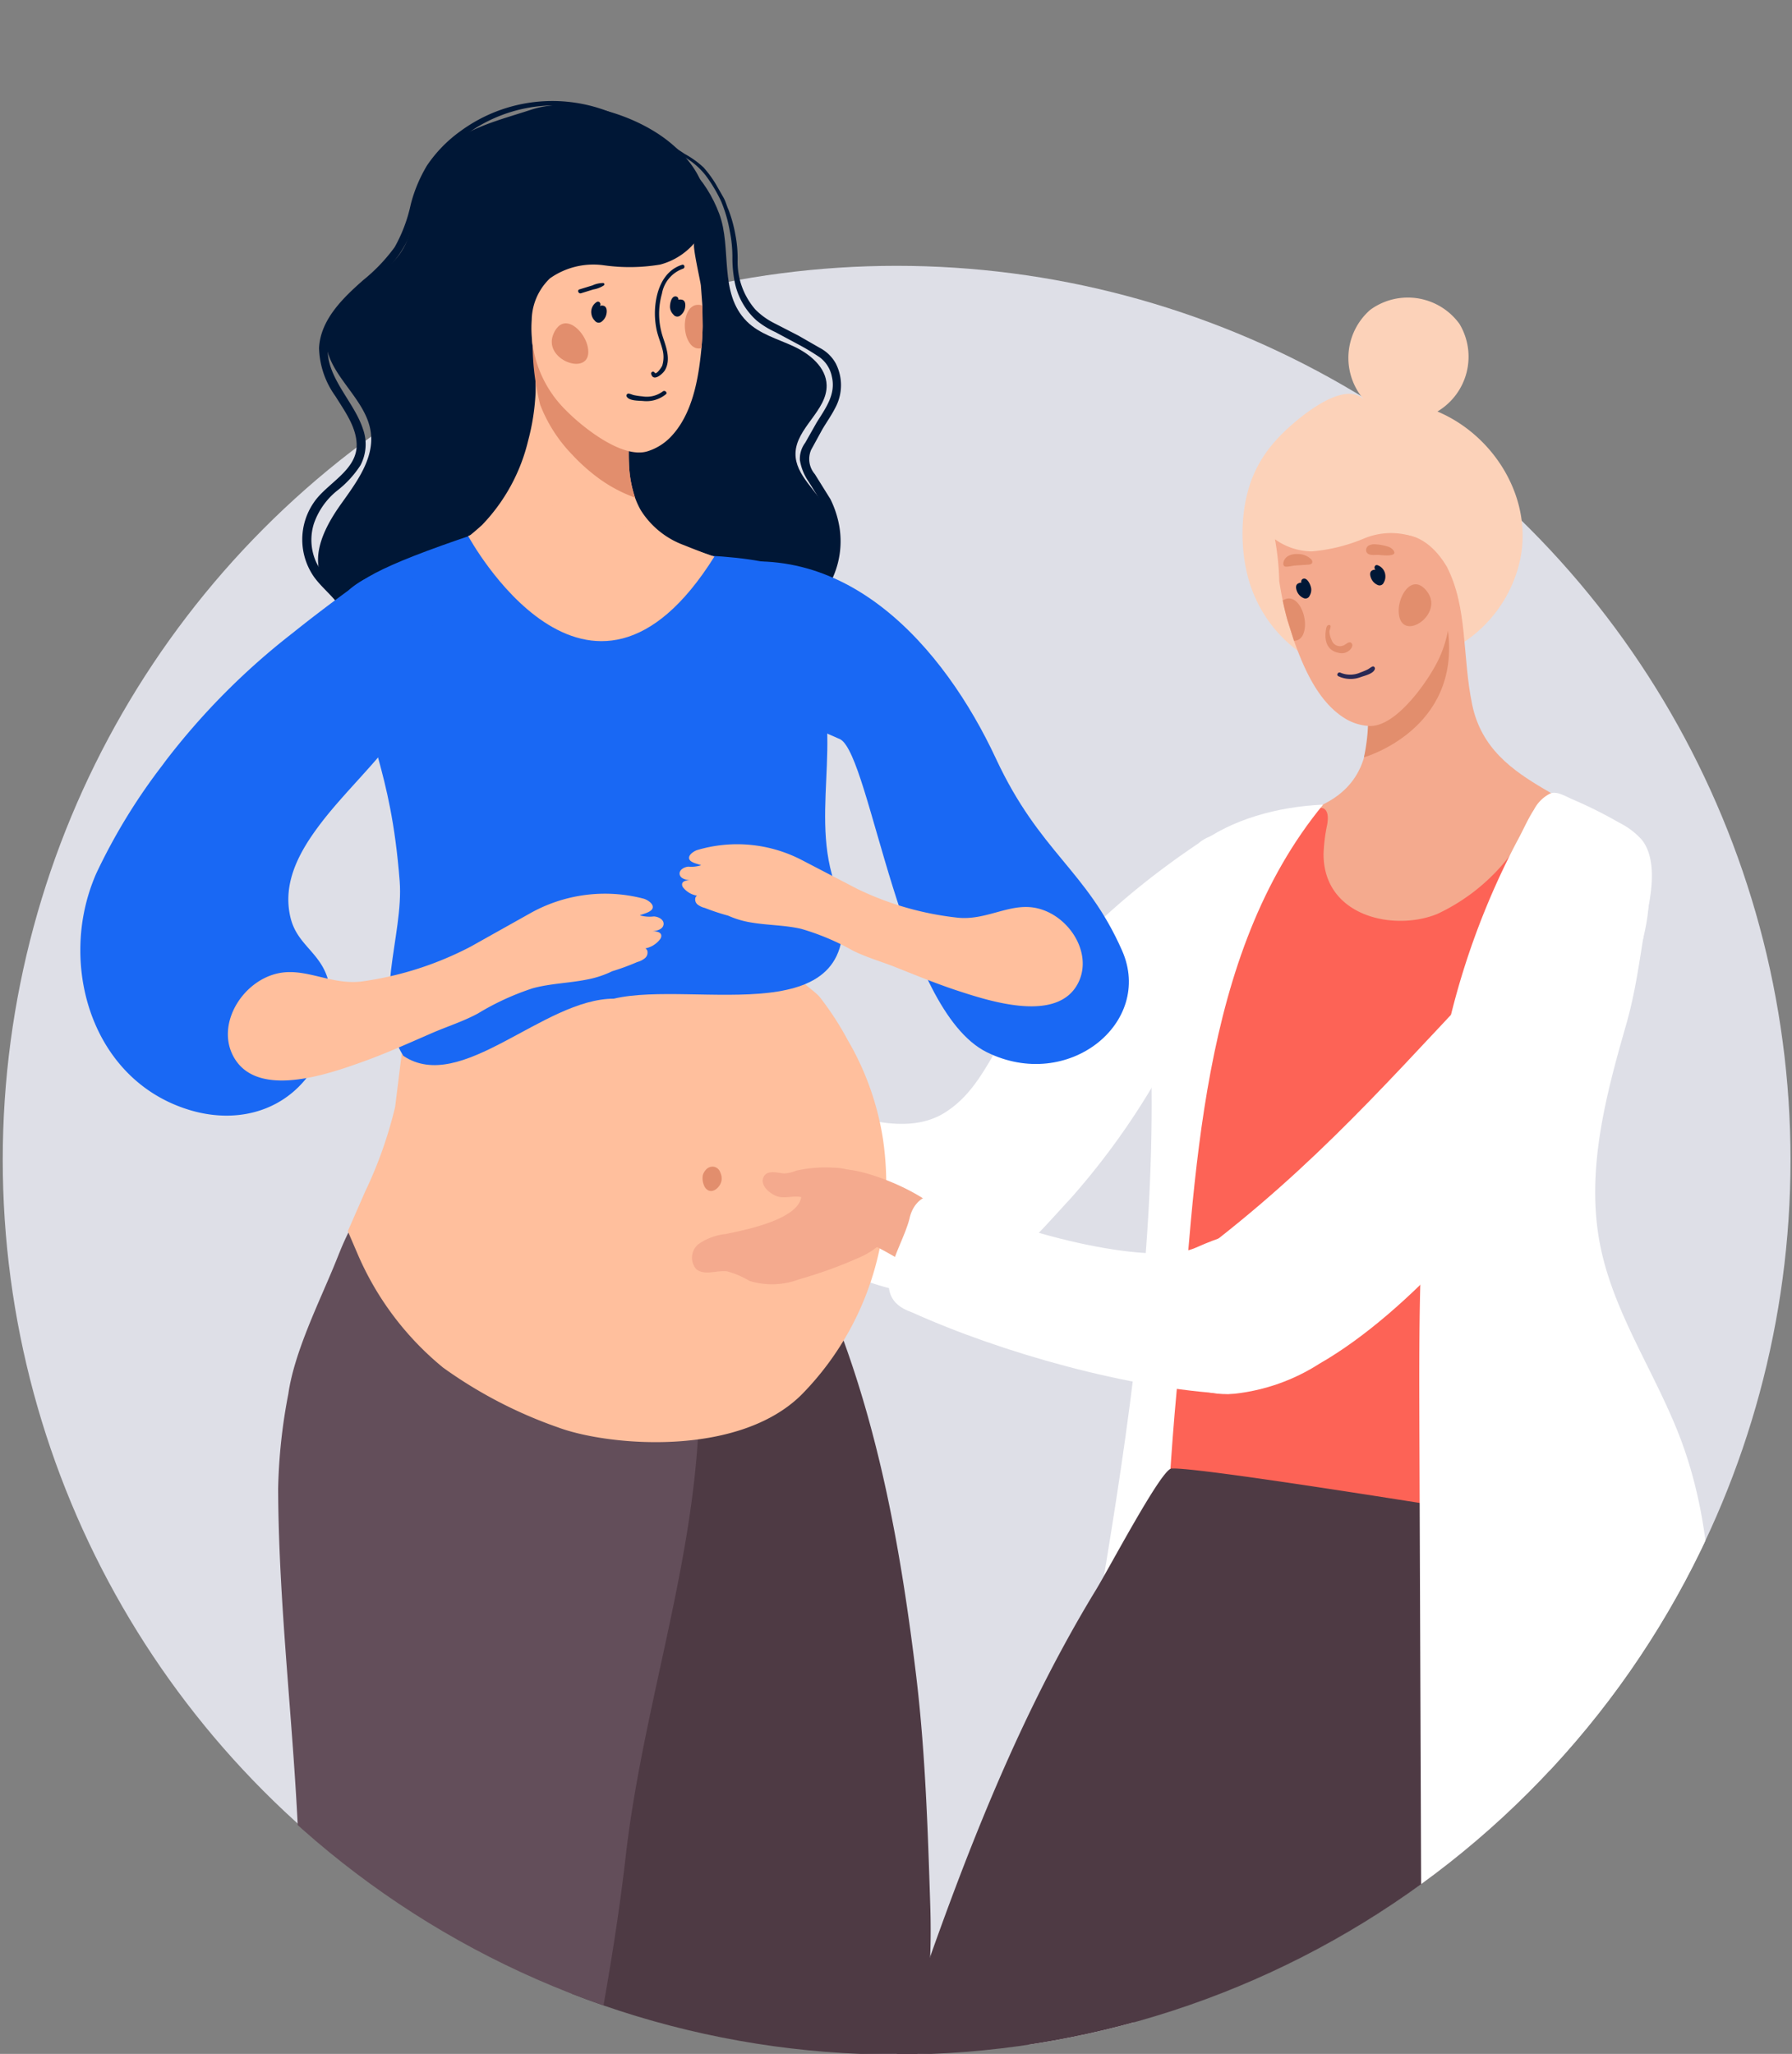
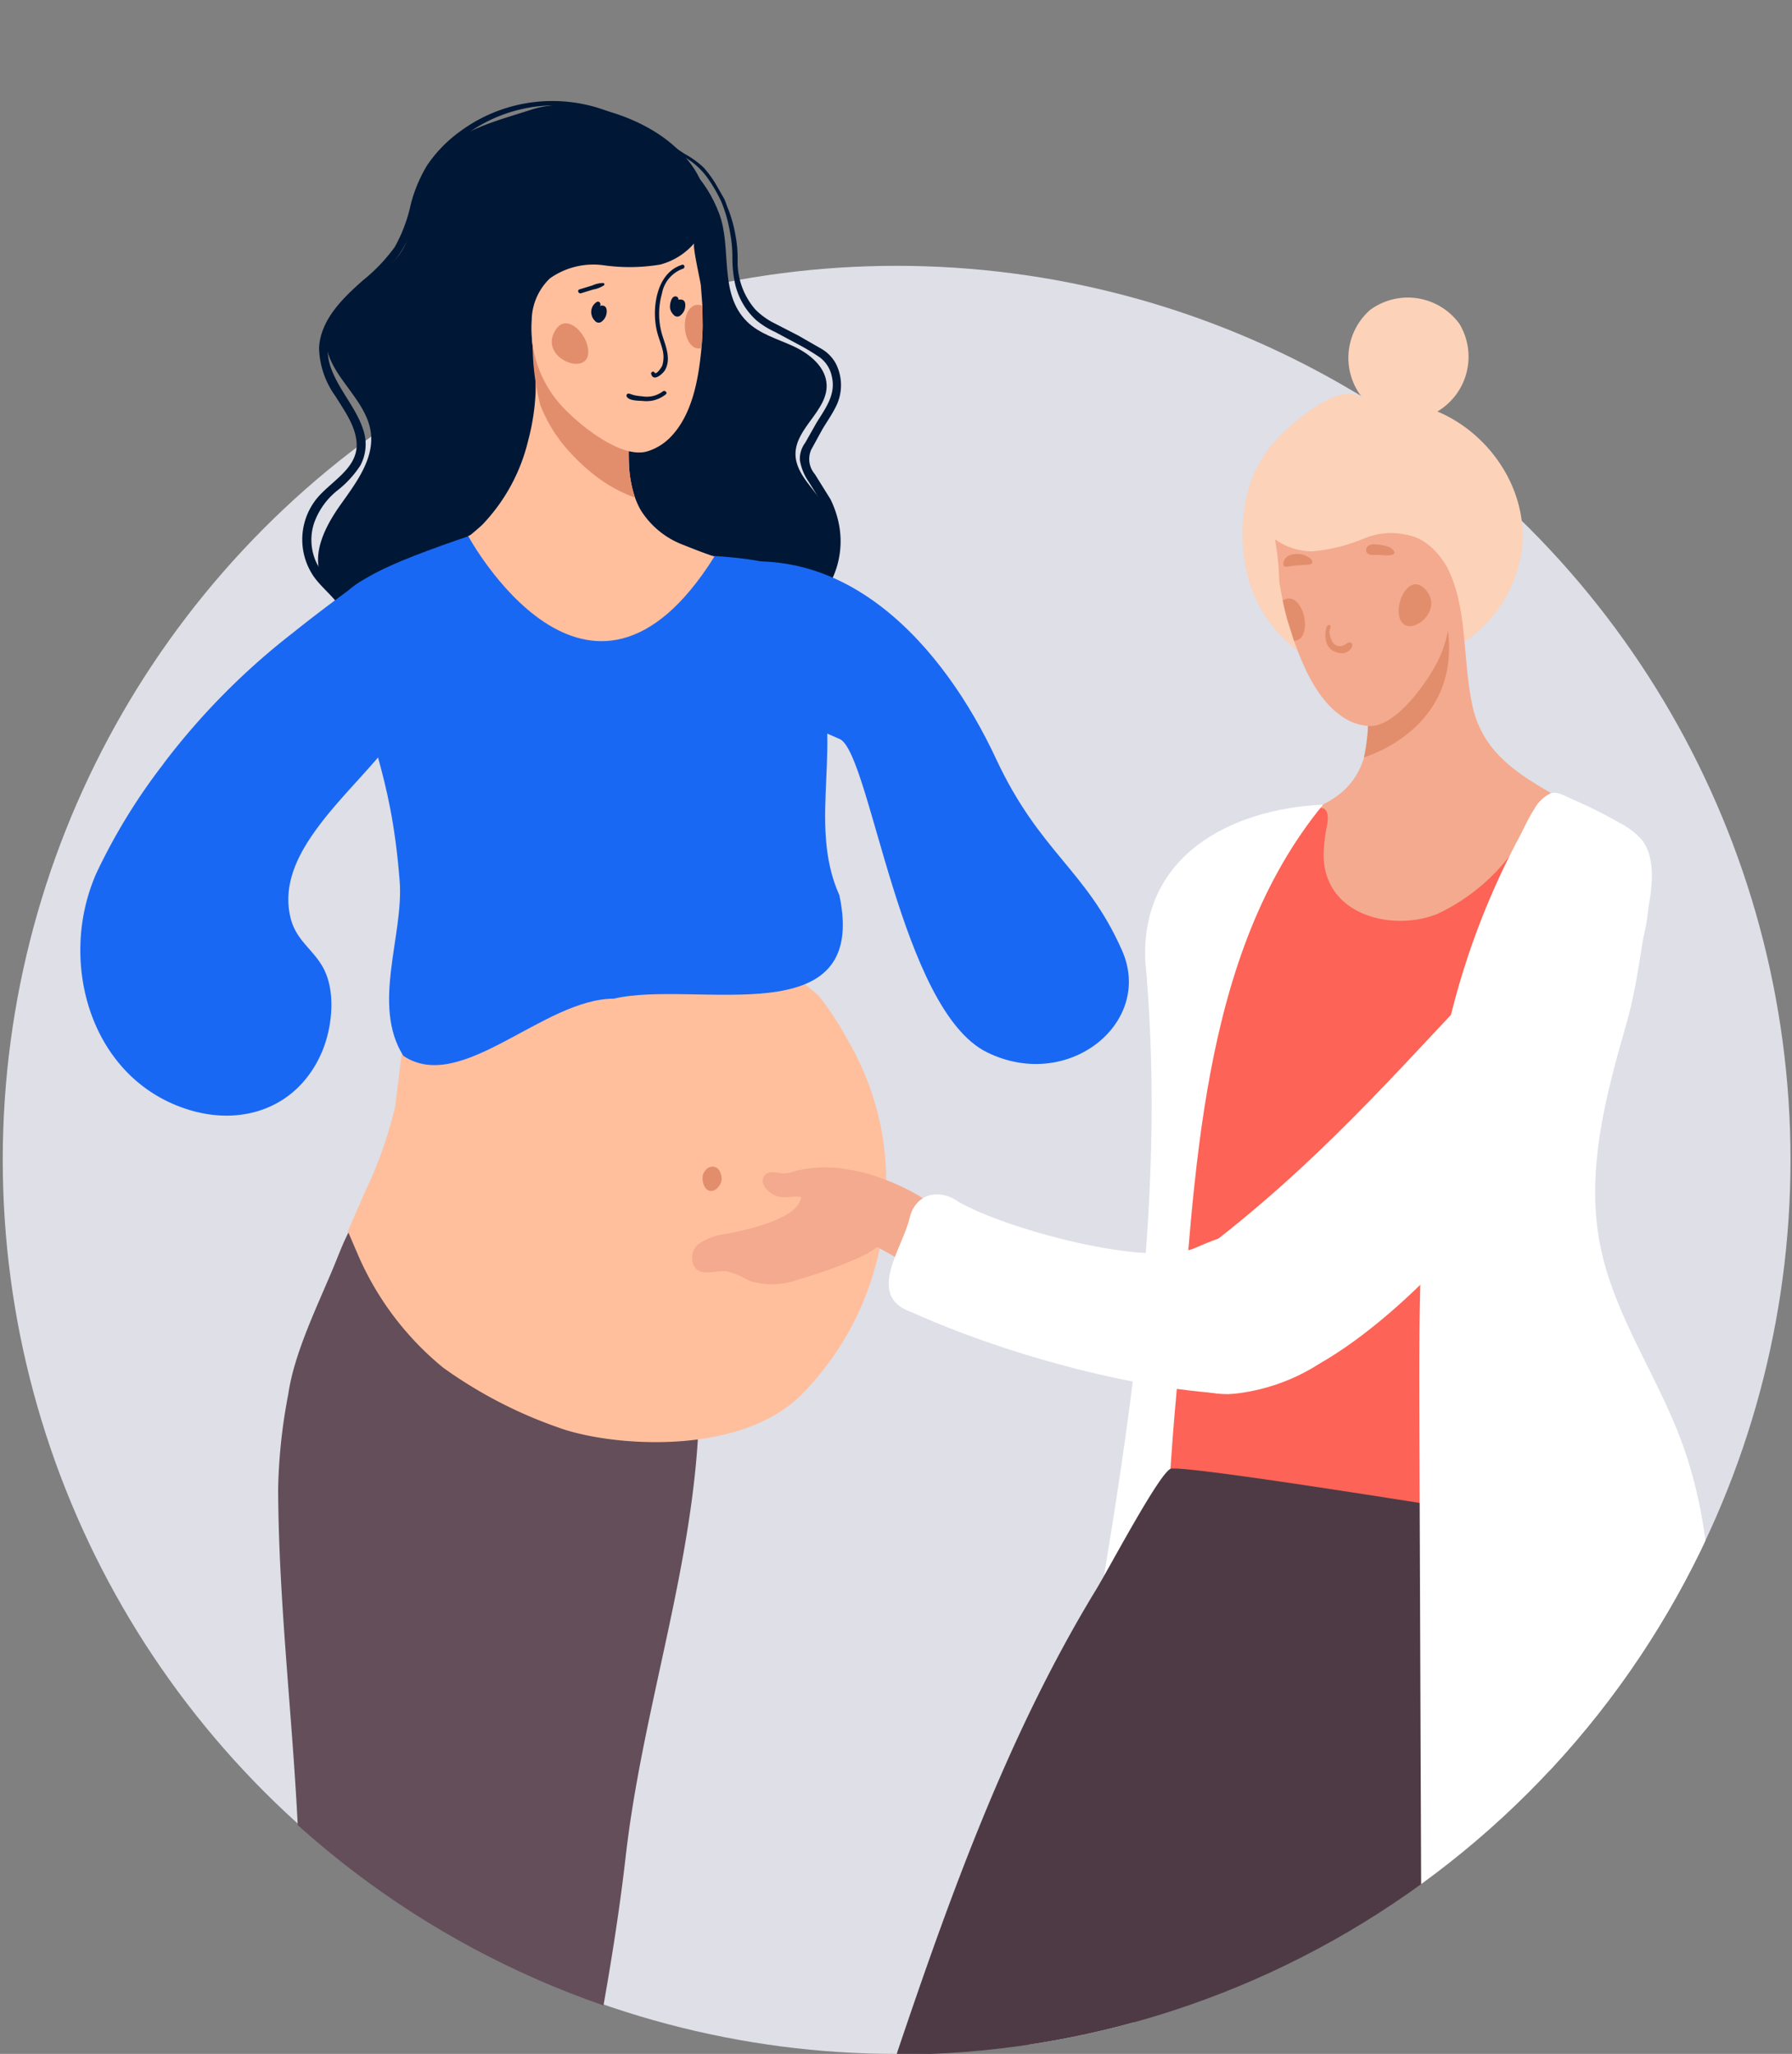
<svg xmlns="http://www.w3.org/2000/svg" width="150.64" height="172.627">
  <rect width="100%" height="100%" fill="#808080" stroke="none" />
  <style>.B{fill:#e28e6d}.C{fill:#ffbf9d}.D{fill:#001736}.E{fill:#f4aa8e}.F{fill:#4e3a44}</style>
  <defs>
    <clipPath id="A">
      <path d="M75.117-24.815c81.671.976,75.142,55.972,75.142,97.472a75.2,75.2,0,0,1-150.4,0C-.138,31.157-6.555-25.791,75.117-24.815Z" transform="translate(.256 24.827)" opacity=".1" class="D" />
    </clipPath>
  </defs>
  <circle cx="75.373" cy="97.484" fill="#dedfe7" r="75.142" />
  <g clip-path="url(#A)">
-     <path d="M76.347 108.634c-1.299-.251-2.575-.606-3.817-1.062-6.501-2.242-12.707-5.262-18.483-8.994a3.35 3.35 0 0 1-1.792-2.049 3.4 3.4 0 0 1 .521-1.968l2.034-4.067a3.41 3.41 0 0 1 1.489-1.778c.986-.422 2.1.163 2.959.8 3.834 2.852 8.433 3.19 12.923 4.4 2.38.643 5.078.925 7.18-.364 2.269-1.392 3.406-3.634 4.7-5.851 3.917-6.728 10.175-12.455 16.675-16.811a3.11 3.11 0 0 1 2.5-.742c.745.29 1.263.975 1.339 1.771.062.781-.038 1.567-.294 2.308-1.353 4.703-3.187 9.254-5.473 13.581a61.91 61.91 0 0 1-8.738 12.839l-.312.34c-3.224 3.5-6.955 8.061-12.23 7.774-.396-.02-.79-.062-1.181-.127z" fill="#fff" />
    <path d="M51.991 193.03a4.19 4.19 0 0 1 3.053-.229 6.85 6.85 0 0 1 4.541 5.094 13.31 13.31 0 0 1-.554 7.144c-1.427 4.48-3.883 8.365-5.717 12.651-1.405 3.283-4.346 6.045-3.463 9.927.9 3.939 4.911 5.688 8.25 7.316a32.82 32.82 0 0 0 4.749 1.922c2.055.646 3.271.524 3.692 3.048q-11.241.185-22.5.339c-.059-.049-.099-.117-.113-.193a23.6 23.6 0 0 1-.074-2.609c.155-3.275-.037-6.557-.574-9.792-.485-2.384-1.3-4.063-1.262-6.556.1-6.331 2-12.594 3.72-18.671.589-2.435 1.585-4.754 2.946-6.857a7.11 7.11 0 0 1 3.306-2.534z" class="B" />
    <g class="F">
-       <path d="M45.145 240.289a16.06 16.06 0 0 0 2.069-.058l7.643-.118 11.719-.158c-.427-2.554-1.656-2.445-3.7-3.1a21.55 21.55 0 0 1-4.3-2.158c-.431-.245-.483-.432-.931-.269-.364.133-.567.584-.794.855l-1.382 1.81-1.432 1.461c-3.553-.665-7.154-1.175-10.738-1.535-.627 2.148-.293 3.074 1.846 3.27zm2.134-109.492l.077 1.487a297.83 297.83 0 0 1-.463 52.335c-.65 7.338-1.386 14.049-4.442 20.979-2 4.534-5.976 12.236.235 15.654a7.98 7.98 0 0 0 3.279.818c1.878.18 3.979 1.042 5.731 0 1.218-.721 1.6-1.885 2.136-3.08 5.991-13.451 13.352-26.423 20.474-39.153 3.374-6.029 4.11-12.949 3.894-19.672-.21-6.524-.419-13.028-1.206-19.5-1.237-10.166-3.02-20.2-6.755-29.784-.812-2.084.233-3.963-1.235-5.795-1.482-1.896-3.699-3.072-6.1-3.236-14.149-.729-16.334 18.586-15.625 28.947z" />
-     </g>
+       </g>
    <path d="M33.849 189.559c.264-.069.537-.097.81-.081 2.546.165 4.728.886 6.262 3.024s1.906 4.634 2.169 7.187c1.035 10-1.685 20.271 1.093 30.084a24.62 24.62 0 0 0 1.395 3.854c.537 1.134 1.338 2.043 1.872 3.17.528.75.734 1.681.572 2.584-.362 1.12-2.024.667-2.931.67-1.509 0-2.555-.029-4.223.083-.48.033-3.739.57-4.05.056-1.232-2.038.054-3.652.136-5.69 0-.03.017-.079.02-.116.832-8.655-3.349-16.246-6.251-24.125-2.207-5.988-5.786-18.457 3.126-20.7z" class="C" />
    <g fill="#634e5a">
      <path d="M36.29 238.148l.107-.554c.048-.32.115-.638.2-.95.141.093.21.312.282.438l.3.528c.162.239.264.381.566.265 2.173-.838 4.187-1.93 6.53-2.344a4.58 4.58 0 0 1 3.017.43 15.89 15.89 0 0 1 2.506 2.013l.663.61c.233.207.4.477.483.777.027.084.194.675.09.779s-.181.034-.271.038l-2.147.04-3.5.053-3.906.06-3.363.05-1.181.016c-.137 0-.279.016-.413 0-.267-.023-.369-.094-.328-.385.028-.2.089-.43.13-.643l.235-1.221zM23.381 125.119c.044 10.61 1.476 21.175 1.787 31.766-.823 18.647.646 36.975 5.723 55.08.681 2.43.573 8.07 2.9 9.656 1.233.841 2.289.681 3.549.7 2.368.037 4.536-.12 6.869-.166a159.3 159.3 0 0 1 2.7-33.091c1.919-11.066 4.4-21.775 5.688-33.034 1.924-16.85 9.184-33.021 4.8-50.177-.9-3.5-2.181-6.919-4.884-9.316-7.492-6.648-16.143-3.27-21.505 4.073-.011.016-.018.034-.028.05-.383.585-.759 1.173-1.1 1.79a26.25 26.25 0 0 0-.936 1.868c-.293.645-.515 1.236-.8 1.928-1.318 3.22-3.406 7.393-3.906 10.909a46.48 46.48 0 0 0-.857 7.964z" />
    </g>
    <g class="D">
      <path d="M64.779 50.584c-.869.241-1.766.377-2.7.56-1.083.212-2.073.824-3.138 1.014-2.908.521-4.449-3.338-5.452-5.468-3.118-6.623-4.126-14-4.888-21.2-.4-3.815-2.1-10.555 2.17-12.877.978-.489 2.084-.66 3.164-.488 3.2.417 5.441 2.956 6.524 5.836 1.09 2.9-.07 6.668 2.324 9.057 1.063 1.06 2.588 1.465 3.948 2.1s2.722 1.757 2.758 3.255c.052 2.144-2.583 3.6-2.617 5.743-.03 1.86 1.865 3.121 2.634 4.814 1.1 2.42-.4 5.4-2.666 6.787-.643.385-1.336.677-2.061.867z" />
      <path d="M55.655 11.684l1.915 1.259a7.8 7.8 0 0 1 1.562 1.12 9.08 9.08 0 0 1 1.184 1.663l.5.873c.193.338.264.681.424 1.03a11.56 11.56 0 0 1 .578 2.1 10.62 10.62 0 0 1 .189 2.133 6.11 6.11 0 0 0 1.481 4.143c.462.467.998.856 1.585 1.151l2.039 1.049 1.824 1.047a3.23 3.23 0 0 1 1.307 1.271 4 4 0 0 1-.038 3.771c-.315.623-.723 1.193-1.078 1.794l-.938 1.714c-.299.684-.18 1.48.307 2.046l1.312 2.105c.359.727.612 1.501.75 2.3.355 2.105-.21 4.262-1.553 5.922a2.02 2.02 0 0 1-.848.672.84.84 0 0 1-.977-.276 1.07 1.07 0 0 1 .017-.943 9.6 9.6 0 0 1 1.571-2.231 4.45 4.45 0 0 0 .312-5.05c-.336-.65-.719-1.251-1.11-1.868-.377-.546-.626-1.168-.731-1.823a2.26 2.26 0 0 1 .446-1.438l.962-1.7c.746-1.2 1.634-2.36 1.282-3.854a2.65 2.65 0 0 0-1.051-1.654c-.573-.386-1.165-.742-1.776-1.065l-1.933-1.037a7.16 7.16 0 0 1-1.584-.984 5.9 5.9 0 0 1-1.84-3.309 10.41 10.41 0 0 1-.177-1.993 11.19 11.19 0 0 0-.225-2.225 11.59 11.59 0 0 0-.712-2.45 12.42 12.42 0 0 0-1.3-2.189 6.2 6.2 0 0 0-1.682-1.49l-2.089-1.427c-.043-.026-.057-.083-.031-.126s.083-.057.126-.031zm-1.149-.065c-4.171-3.337-9.994-3.679-14.528-.854a12.32 12.32 0 0 0-3.074 2.779c-.718.965-1.253 2.053-1.58 3.21a29.86 29.86 0 0 1-1.058 3.407c-.529 1.091-1.264 2.068-2.165 2.88-1.623 1.568-3.749 3.026-4.4 5.312-.83 2.923 1.987 5.144 2.811 7.708a3.78 3.78 0 0 1-.216 3.054 8.65 8.65 0 0 1-1.96 2.128c-.89.714-1.562 1.663-1.94 2.74a4.55 4.55 0 0 0 .144 3.177c.544 1.228 1.664 1.989 2.46 3.034a5.88 5.88 0 0 1 1.139 3.392c-.007 1.266-.087 2.532-.238 3.789a8.16 8.16 0 0 0 .591 4 4.58 4.58 0 0 0 .38.794 6.88 6.88 0 0 1 .538.723c.235.456-.464.836-.7.381a8.8 8.8 0 0 0-.538-.723 5.68 5.68 0 0 1-.414-.868 7.85 7.85 0 0 1-.62-2.078 17.37 17.37 0 0 1 .108-3.883 8.71 8.71 0 0 0-.25-3.931c-.516-1.339-1.732-2.132-2.561-3.249a5.48 5.48 0 0 1-.064-6.293c1.093-1.646 3.719-2.72 3.609-4.978-.071-1.465-1.038-2.764-1.78-3.965a7.23 7.23 0 0 1-1.38-4.05c.116-2.4 2.026-4.223 3.711-5.71a14.63 14.63 0 0 0 2.645-2.772c.63-1.125 1.086-2.339 1.354-3.6.294-1.148.754-2.248 1.365-3.264a11.39 11.39 0 0 1 2.8-2.878 13.05 13.05 0 0 1 14.5-.652 13.04 13.04 0 0 1 1.469 1.053c.111.091-.047.286-.16.2z" />
      <path d="M59.369 18.218c-.39 3.715-4.947 4.555-8.036 4.4l-1.9-.1c-.566-.073-1.142-.008-1.678.189a5.51 5.51 0 0 0-2.26 2.156c-.738 1.581-.943 3.359-.586 5.067l.585 5.579c.108 1.861-.186 3.724-.863 5.461-1.377 3.285-3.982 5.966-6.6 8.3-1.429 1.161-2.794 2.398-4.089 3.707-1.587 1.723-2.834 3.73-3.675 5.916a12.75 12.75 0 0 1-.131-3.4 6.38 6.38 0 0 0-.095-2.959c-.674-1.537-2.354-2.454-3.01-4-.875-2.056.348-4.368 1.647-6.187s2.8-3.826 2.488-6.039c-.415-2.974-3.972-5.016-3.749-8.01.126-1.682 1.449-3.014 2.8-4.026s2.86-1.933 3.689-3.4c.8-1.425.837-3.145 1.288-4.718 1.387-4.837 5.37-5.6 9.469-6.937 3.622-1.178 8.756.385 11.636 2.743 2.449 1.999 3.289 4.165 3.07 6.258z" />
    </g>
    <path d="M33.727 56.813c4.432 5.89 12.925 8.633 18.066 14.111 2.947 3.139 6.769 6.294 11.029 5.667 4.183-.617 3.388-5.747 3.849-9.952.424-3.869 2.178-6.177 2.044-9.855-.083-2.284.915-1.781-.361-4.07-2.193-3.933-7.238-5.426-10.868-6.9a7.21 7.21 0 0 1-3.617-2.927c-.194-.339-.357-.695-.487-1.063-.315-.942-.488-1.927-.512-2.92-.11-2.577.424-5.45.552-8.019a15.26 15.26 0 0 0-.05-2.465c-.011-.091-.024-.183-.04-.274-.234-1.27-.754-2.47-1.52-3.509a4.24 4.24 0 0 0-2.6-1.948c-1.194-.147-2.1.965-2.422 2-.306.655-.69 1.272-1.142 1.836a6.4 6.4 0 0 0-.627 1.456c-.147.461-.2.948-.154 1.43.117 1.185.169 2.375.156 3.566a18.9 18.9 0 0 1-.624 4.047c-.635 2.67-1.973 5.122-3.876 7.1a24.6 24.6 0 0 1-5.174 3.611c-1.858 1.073-3.506 1.7-3.73 4.089-.175 1.792.954 3.694 2.108 4.989z" class="C" />
    <path d="M48.09 38.202a15.73 15.73 0 0 0 2.024 1.838 12.15 12.15 0 0 0 3.27 1.784c-.315-.942-.488-1.927-.512-2.92-.11-2.577.424-5.451.551-8.019l-.132-.177c-1.494-2.256-4.042-3.587-6.748-3.525-.625-.061-1.239.197-1.634.686-.169.385-.215.813-.131 1.225a20.76 20.76 0 0 0 .635 4.931c.603 1.558 1.514 2.978 2.677 4.177z" class="B" />
    <path d="M47.556 34.468c1.368 1.4 4.742 4.119 6.873 3.463.725-.226 1.383-.628 1.914-1.17 1.852-1.888 2.369-4.872 2.613-7.4 0-.034.006-.069.01-.1q.085-.929.1-1.843l-.022-1.739-.127-1.683c-.042-.4-.733-3.347-.552-3.559-.753.877-1.754 1.505-2.871 1.8-1.57.262-3.171.282-4.747.058a6.33 6.33 0 0 0-4.518 1.1c-.96.917-1.512 2.181-1.533 3.508-.196 2.818.849 5.581 2.86 7.565z" class="C" />
    <g class="B">
      <path d="M46.915 27.459c.888-.88 2.235.474 2.488 1.68.56 2.661-3.821 1.229-2.888-1.042a1.91 1.91 0 0 1 .4-.638zm10.842.958c.3.747.76.957 1.208.844q.085-.929.1-1.843l-.022-1.739a1.37 1.37 0 0 0-.146-.039c-1.227-.241-1.596 1.63-1.14 2.777z" />
    </g>
    <g class="D">
      <path d="M50.715 23.786a2.17 2.17 0 0 0-.906.2l-1.1.337c-.217.065-.08.39.135.324l1.03-.318a2.29 2.29 0 0 0 .894-.348c.033-.028.046-.073.035-.114s-.046-.073-.088-.081zm.262 2.612a1.05 1.05 0 0 1-.375.612.4.4 0 0 1-.6-.057.98.98 0 0 1-.277-.512c-.096-.411.081-.837.44-1.06.193-.114.382.124.283.3l-.02.035a.49.49 0 0 1 .355 0c.248.109.241.458.194.682zm6.449-1.171l-.035-.017a.65.65 0 0 0-.36-.019.25.25 0 0 0-.178-.27c-.45-.11-.576.736-.52 1.009a.98.98 0 0 0 .278.512.4.4 0 0 0 .6.057 1.04 1.04 0 0 0 .374-.612c.042-.213.051-.538-.159-.66zm-.084-2.974c-1.633.512-2.22 2.269-2.285 3.842a6.79 6.79 0 0 0 .118 1.519c.109.584.349 1.125.5 1.7a2.49 2.49 0 0 1 0 1.4c-.04.131-.523.851-.647.6-.038-.067-.119-.096-.191-.068s-.113.103-.097.178c.168.708.986 0 1.171-.333.5-.9.076-1.945-.21-2.83a6.21 6.21 0 0 1-.055-3.588 2.72 2.72 0 0 1 1.769-2.09c.206-.064.131-.394-.076-.329zm-1.38 10.894c-.532.429-1.213.629-1.892.556-.364-.032-1.182 0-1.387-.373a.17.17 0 0 1 .006-.169c.032-.051.088-.082.149-.081.161.021.312.1.472.135a6.1 6.1 0 0 0 .7.1 2.26 2.26 0 0 0 1.713-.421c.18-.13.424.119.241.255z" />
    </g>
    <path d="M74.236 95.811a23.66 23.66 0 0 0-2.986-8.418c-.68-1.268-1.467-2.476-2.353-3.609-.394-.479-1.839-1.419-2.233-2.089.071-.091.093-.211.059-.322s-.119-.198-.229-.234c-1.135-.436-2.317-.735-3.522-.891-1.688-.137-3.4-.123-5.095-.108a101.77 101.77 0 0 0-10.644.674c-3.105.296-6.163.959-9.112 1.975-1.448.527-2.957.983-3.458 2.372-.107-.042-.228-.033-.328.026s-.166.16-.181.274l-.939 7.578a35.64 35.64 0 0 1-2.519 7.109l-1.458 3.329.774 1.8a25.14 25.14 0 0 0 7.242 9.672 37.92 37.92 0 0 0 9.654 5.019c4.178 1.558 15.1 2.543 20.448-2.724 3.228-3.269 5.477-7.375 6.492-11.855.712-3.142.843-6.388.388-9.578z" class="C" />
    <g fill="#1968f4">
      <path d="M70.563 75.251c-2.8-6.21.563-13.2-2.164-19.389-1.949-3.281 5.48-8.421-8.991-9.171-5.676-.294-4.123 5.133-6.789 5.933-2.816.925-5.586-8.056-12.756-7.72-16.028 5.4-10.066 5.659-9.153 12.021-.163 5.287 2.119 7.217 2.888 17.133.352 4.551-2.383 10.411.307 14.684 4.864 3.265 11.748-4.8 17.694-4.806 6.86-1.624 21.477 3.201 18.964-8.685z" />
      <path d="M94.328 79.9c-3-6.8-6.918-8.225-10.608-16.143-4.338-9.309-12.769-19.085-24.523-15.99-.89 2.237.918.661 2.042.52-3.122 9.695.291 9.8 9.413 13.856 2.558 1.524 5.046 22.7 12.3 26.291 6.84 3.382 14.042-2.482 11.376-8.534z" />
    </g>
    <path d="M60.546 98.538a.7.7 0 0 0-.535-.476.74.74 0 0 0-.686.271 1.12 1.12 0 0 0-.1.123l-.027.046a1.17 1.17 0 0 0-.066.126c-.019.041-.035.083-.048.126-.065.352-.005.715.169 1.028.474.708 1.249.1 1.39-.51.049-.249.015-.507-.097-.734z" class="B" />
    <path d="M39.355 45.048s10.089 18.68 20.7 1.73l-13.2-4.382z" class="C" />
    <path d="M6.759 79.438c-.156 5.978 2.946 11.946 9.127 13.84 4.592 1.408 9.165-.238 11.148-4.8.9-2.076 1.258-5.219.062-7.267-.867-1.486-2.219-2.216-2.672-4.072-.744-3.047.869-5.779 2.67-8.107 3.8-4.911 10.577-9.915 9.163-16.959-.377-1.872-1.254-4.328-3.59-4.1-1.257.239-2.427.81-3.388 1.655-1.59 1.169-3.145 2.346-4.653 3.556a59.06 59.06 0 0 0-10.715 10.779l-.267.363a49.51 49.51 0 0 0-5.563 9.11 16.01 16.01 0 0 0-1.322 6.002z" fill="#1968f4" />
    <g class="C">
-       <path d="M44.534 76.778l-4.941 2.769a27.95 27.95 0 0 1-9.114 2.933c-2.55.352-4.69-1.128-6.978-.7-3.043.565-5.353 4.208-3.9 6.974 1.943 3.691 8.06 1.5 10.933.469 1.967-.707 3.869-1.566 5.786-2.4 1.288-.559 2.592-.963 3.848-1.638a22.07 22.07 0 0 1 4.634-2.129c1.488-.4 3.039-.427 4.544-.728a8.37 8.37 0 0 0 2.122-.7 19.84 19.84 0 0 0 2.1-.771c.234-.061.452-.17.641-.32a.61.61 0 0 0 .2-.647c-.046-.11-.142-.191-.257-.219s-.238.002-.329.079c.677.009 1.315-.315 1.706-.868.241-.493-.273-.641-.719-.6.414-.04.936-.182.973-.6.036-.393-.432-.643-.827-.658a2.87 2.87 0 0 1-1.169-.093c.318-.146 1.112-.284 1.087-.72-.018-.317-.485-.593-.749-.674-3.237-.853-6.678-.407-9.591 1.241zm22.9-4.477l4.615 2.4a25.66 25.66 0 0 0 8.448 2.427c2.35.249 4.271-1.173 6.383-.85 2.809.429 5.034 3.7 3.779 6.286-1.675 3.445-7.352 1.614-10.019.749-1.825-.593-3.6-1.325-5.379-2.031-1.2-.475-2.407-.808-3.579-1.391-1.363-.771-2.811-1.381-4.315-1.818-1.377-.322-2.8-.3-4.191-.535a7.72 7.72 0 0 1-1.968-.58 18.47 18.47 0 0 1-1.95-.646 1.64 1.64 0 0 1-.6-.274c-.181-.137-.26-.37-.2-.589a.34.34 0 0 1 .532-.146 1.89 1.89 0 0 1-1.591-.747c-.235-.445.232-.6.643-.57-.38-.024-.864-.14-.911-.518-.044-.36.378-.6.74-.629a2.63 2.63 0 0 0 1.071-.119c-.3-.124-1.028-.227-1.019-.629.007-.292.428-.558.668-.641 2.946-.881 6.119-.575 8.843.851z" />
-     </g>
+       </g>
    <path d="M71.18 98.302c2.387.112 10.215 3.243 9.218 6.682-1.232 4.253-5.3.075-7.494-.485-1.437-.366-2.926-.37-4.379-.639" class="E" />
    <g fill="#fcd2b9">
      <path d="M115.876 56.776a9.13 9.13 0 0 0 5.156-2.145c2.322-2.023.971-5.519-.162-8.036-1.024-2.277-3.007-3.561-4.368-5.505-1.545-2.207-2.067-5.135-5.347-5.167-6.834-.068-7.8 9.248-5.756 14.029a11.29 11.29 0 0 0 7.956 6.7c.83.159 1.679.2 2.521.124z" />
      <path d="M105.648 43.477c.098.213.215.418.348.611 1.852 2.7 5.38 2.5 8.206 1.616l1.73-.556a3.3 3.3 0 0 1 1.6-.225c.999.239 1.907.763 2.615 1.508.641.676 3.1 7.483 2.312 7.914a11.18 11.18 0 0 0 5.327-7.3c1.095-5.173-2.194-10.459-6.953-12.459a5.36 5.36 0 0 0 1.856-7.359 5.36 5.36 0 0 0-7.5-1.189 5.36 5.36 0 0 0-.513 7.573c-1.791-1.874-6.017 1.932-7.049 3-1.771 1.84-3.207 4.203-1.979 6.866z" />
    </g>
    <path d="M136.112 71.885c-1.841-5.34-10.82-5.26-12.358-12.667-.847-4.077-.355-8.142-2.136-11.6-2.777-4.664-7.332-2.83-7.71 2.472-.369 5.76 4.177 14.272-2.826 17.588-3.364 1.682-8.389 1.39-10.225 5.387-1.069 2.327.166 3.854.233 6.1.108 3.613-1.509 6.856-.858 10.621 1.912 10.631 12.673 10.439 17.882 2.134 5.271-7.053 17.241-10.445 17.998-20.035z" class="E" />
    <path d="M115.016 60.465c-.014 1.072-.135 2.139-.359 3.187 0 0 8.169-2.311 7.053-10.718-.017-.126-6.694 7.531-6.694 7.531z" class="B" />
    <path d="M120.591 56.07c-.922 1.656-3.374 5.059-5.5 4.947a4.33 4.33 0 0 1-2.055-.652c-2.173-1.351-3.381-4.065-4.223-6.409l-.034-.094-.548-1.729q-.23-.828-.4-1.66-.171-.813-.294-1.632c-.028-1.18-.149-2.357-.361-3.518a5.4 5.4 0 0 0 3.092 1.02c1.515-.128 3-.495 4.4-1.086a5.9 5.9 0 0 1 4.445-.037c1.119.652 1.937 1.719 2.275 2.969a9.7 9.7 0 0 1-.797 7.881z" class="E" />
    <g class="B">
      <path d="M119.469 49.248c-1.036-.624-1.949.987-1.889 2.2.134 2.665 3.831.25 2.414-1.687-.139-.204-.317-.379-.525-.513zm-9.783 3.515c-.093.784-.467 1.094-.909 1.094l-.548-1.729q-.23-.827-.4-1.66a1.22 1.22 0 0 1 .126-.071c1.072-.521 1.872 1.166 1.731 2.366zm5.171-6.402a.44.44 0 0 1 .2-.509c.19-.096.405-.131.616-.1a4.13 4.13 0 0 1 .925.167 1 1 0 0 1 .461.247c.649.7-.91.489-1.175.474s-.689.065-.908-.114c-.054-.043-.095-.1-.119-.165z" />
    </g>
    <g class="D">
-       <path d="M115.287 48.663a1.03 1.03 0 0 0 .5.492.38.38 0 0 0 .538-.2c.098-.167.144-.36.132-.554a.98.98 0 0 0-.666-.9c-.207-.062-.322.209-.189.354l.028.029a.46.46 0 0 0-.327.089c-.207.154-.115.484-.016.69zm-6.244.434c.009-.009.018-.017.028-.025.097-.066.212-.102.329-.105-.044-.111-.002-.238.1-.3.389-.213.712.561.727.835a.97.97 0 0 1-.131.554.38.38 0 0 1-.539.2 1.03 1.03 0 0 1-.5-.491c-.091-.195-.179-.502-.014-.668z" />
-     </g>
+       </g>
    <path d="M111.692 52.531c.033-.008.068-.006.1.008.156.073-.037.406-.038.532a1.82 1.82 0 0 0 .188.724c.072.227.25.406.477.479s.475.031.666-.112c.146-.089.308-.228.464-.156.084.046.135.135.131.231a.47.47 0 0 1-.1.26c-.209.296-.567.448-.925.394-1.125-.149-1.364-1.072-1.18-2.045a.53.53 0 0 1 .088-.236c.033-.04.078-.068.129-.079z" class="B" />
    <path d="M136.734 71.735a3.2 3.2 0 0 1 .661-1.3c-1.69-1.456-5.1-3.113-7.216-1.907a11.84 11.84 0 0 0-3.051 3.107c-1.631 2.226-3.796 4.005-6.295 5.176-3.653 1.5-9.6.215-9.571-5.055a14.2 14.2 0 0 1 .3-2.431c.088-.491.123-1.118-.276-1.367-.352-.141-.755-.063-1.029.2-.933.662-2.051.7-3.038 1.265-.953.58-1.783 1.34-2.445 2.238a20.65 20.65 0 0 0-2.958 5.9c-1.08 3.332-1.863 6.754-2.339 10.224-.515 3.325-.728 6.69-.635 10.053 0 0-2.966 29.486-1.438 30.592 1.022.833 5.365 1.53 9.794 2.75 4.841 1.334 7.872.841 14.123.778 0 0-1.182-.392-1.195-5.276a12.9 12.9 0 0 1 .048-1.055c5.017-1.369 9.787-4.307 14.184-6.989l.754-.451a3.96 3.96 0 0 1-2.936-3.227 46.07 46.07 0 0 1-.489-6.221c-.02-.014-.042-.025-.062-.04a2.07 2.07 0 0 1-.47-2.716c.146-.202.275-.417.385-.641a94.37 94.37 0 0 1-.16-5.83 3.93 3.93 0 0 1 1.155-2.714c.141-8.491 2.335-16.85 4.199-25.063z" fill="#fd6356" />
-     <path d="M112.502 56.833a2.4 2.4 0 0 0 1.884.074c.329-.118 1.092-.284 1.19-.688.028-.115-.087-.247-.2-.2-.144.058-.263.169-.4.242-.201.099-.408.186-.62.261a2.11 2.11 0 0 1-1.686.011c-.2-.081-.363.215-.161.3z" fill="#292954" />
    <path d="M99.093 115.053c-2.094 20.45-1.007 41.419-4.885 61.679-11.922-.424-7.385-1.509-6.765-11.018 3.684-28.315 11.473-56.221 8.831-84.968-.38-8.877 7.252-12.769 14.952-13.119-10.401 12.633-10.759 31.306-12.133 47.426z" fill="#fff" />
    <path d="M103.046 229.862c-1.977-5.417-2.462-10.258-3.114-16.007-.306-2.691-.527-5.452-.756-8.232-.645-7.767-1.3-15.716-3.731-22.976.102-.062.144-.189.1-.3-.9-2.934-.062-7.186-4.07-7.816a45.02 45.02 0 0 0-7.171-.243 11.92 11.92 0 0 0-2.212.152c-.617.125-1.075.493-1.588.222.056-.256-.256-.548-.506-.319-1.484 1.325-1.595 3.481-1.678 5.347-.083 2.462.159 4.924.721 7.323.475 2.064 1.076 4.098 1.8 6.089 1.082 3.024 2.365 5.985 3.558 8.954q2.49 6.193 4.73 12.483 1.769 4.95 3.393 9.952l1.3 4.044.687 2.009a2.89 2.89 0 0 1 .335 1.544c-.123.658-5.075 3.689-5.075 3.689-.997 1.428-1.88 2.933-2.641 4.5a3.82 3.82 0 0 0 1.488.522q2.552-1.023 5.1-2.058a.5.5 0 0 0 .236-.062c.132-.062.257-.125.381-.187l2.337-.936c1.533-.466 3.011-1.094 4.411-1.873a1.89 1.89 0 0 0 .721-.88c.105-.066.189-.16.243-.271a5.85 5.85 0 0 0 .541-.326c1.514-1.096 1.008-2.847.46-4.344z" class="B" />
    <path d="M103.162 230.183s-6.016 5.341-9.026 6.161c-3.485.949-4.363-.564-4.363-.564s-3.742 2.457-5 3.4c-.222.245-.335.569-.312.899s.178.636.43.848c.661.516 2.421.471 5.23.427 2.374-.037 4.71-.601 6.84-1.65 2.473-1 7.217-2.275 7.735-3.125s-1.534-6.396-1.534-6.396z" class="F" />
    <path d="M129.593 226.64c-3.655-4.465-5.705-8.877-8.21-14.09-4.446-9.253-8.158-19.763-14.511-27.994.076-.091.076-.224 0-.315-1.815-2.476-1.936-8.438-5.93-7.713-2.305.418-8.8-1.733-11.443 4.812-.745 1.846-.3 4.273.232 6.066.733 2.353 1.772 4.599 3.092 6.68 2.811 4.537 6.52 8.431 10.012 12.436q6.794 7.792 13.118 15.977 1.875 2.426 3.708 4.881.9 1.207 1.792 2.422c.395.537 1.088 1.12 1.134 1.838a5.5 5.5 0 0 1-.962 2.5c-.479 1.03-.935 2.067-1.474 3.069a22.27 22.27 0 0 0-1.966 3.761 3.84 3.84 0 0 1 1.3-.441l1.9-.406q1.158-1.014 2.318-2.027a.59.59 0 0 0 .206-.137l.3-.3 1.893-1.655c1.294-.943 2.484-2.02 3.55-3.215a1.92 1.92 0 0 0 .395-1.071c.075-.099.121-.217.135-.34.147-.15.283-.312.406-.483 1.071-1.534.011-3.026-.995-4.255z" class="C" />
    <g class="F">
      <path d="M129.759 226.847s-3.188 7.668-5.8 9.367-4 1.344-4 1.344c-1.387 1.599-2.686 3.272-3.89 5.013-.098.322-.062.669.102.963a1.24 1.24 0 0 0 .765.594c.822.164 4.013-.494 6.125-1.325 3.409-1.342 4.092-3.2 5.324-4.6 1.759-2 5.419-5.282 5.5-6.274s-4.126-5.082-4.126-5.082zm-.051-88.166c-.546-4.6-3.337-14.656-8.021-12-.336-.024-21.167-3.42-23.218-3.252-.876.072-5.425 8.761-6.472 10.411-7.289 12.031-12.1 25.4-16.575 38.658-1.347 5.367 19.606 9.1 23.363 9.862 2.57.393 2.966-3.014 4.782-4.262.024 1.4-.2 3.445-.071 4.66.094.4 3.745 2.838 5.115 2.337 5.169-4.846 9.593-11.79 13.239-17.97 6.417-9.964 10.255-16.074 7.858-28.444z" />
      <path d="M133.554 231.125c.325.394.623.811.89 1.246-.68 1.194-1.516 2.292-2.485 3.265-.376.173-1.358-.434-1.358-.434zm-28.777 4.763a12.56 12.56 0 0 1 .171 1.56 12.95 12.95 0 0 1-3.554 1.431c-.412-.065-1.062-.8-1.062-.8z" />
    </g>
    <path d="M120.677 92.062c-1.42 9.261-1.392 18.673-1.36 28.042l.225 58.568 12.386.477c.835.032 11.072.762 11.124.25 1.029-10.376.613-20.979.707-31.41.082-9.09.808-18.094-2.385-26.782-2.072-5.639-5.724-10.717-6.872-16.614-1.195-6.136.458-12.434 2.188-18.442.959-3.333 1.255-6.55 1.89-9.945.32-1.71.6-4.144-.558-5.616-.539-.6-1.188-1.091-1.911-1.448-1.268-.73-2.578-1.385-3.923-1.959-.532-.225-1.271-.7-1.843-.505-.599.295-1.087.774-1.394 1.367-.53.817-.905 1.717-1.374 2.568a64.61 64.61 0 0 0-6.9 21.449z" fill="#fff" />
    <path d="M109.968 47.459c.13-.008.285-.033.337-.152.029-.115-.01-.237-.1-.314a1.56 1.56 0 0 0-1.1-.427 1.56 1.56 0 0 0-.762.135.82.82 0 0 0-.46.6.34.34 0 0 0 .064.276c.115.129.721-.034.9-.044z" class="B" />
    <path d="M121.237 97.884a1.07 1.07 0 0 1-1.409-1.048 1.07 1.07 0 0 1 1.611-.7 1.07 1.07 0 0 1-.2 1.745z" class="C" />
    <path d="M123.797 98.345a1.07 1.07 0 0 1-1.409-1.047 1.07 1.07 0 0 1 1.612-.7 1.07 1.07 0 0 1-.2 1.744z" fill="#f2f2f2" />
    <g fill="#fff">
      <path d="M103.265 117.153c-8.3-.425-19.094-3.459-26.635-6.867-3.856-1.328-.833-5.256-.185-7.829.438-2.1 2.448-2.652 4.15-1.438 4 2.3 16.052 5.58 19.943 3.838 15.547-6.953 14.306 9.568 2.727 12.296z" />
      <path d="M102.429 104.097c9.672-7.6 15.964-15.166 24.485-24.035 2.874-2.991 6.195-7.018 9.927-8.827 7.63 5.043-10.952 34.807-25.926 43.38-2.15 1.381-4.591 2.246-7.131 2.525-2.588.248-5.106-.93-6.576-3.074-1.3-2.19 1.4-7.4 3.764-8.359z" />
    </g>
    <path d="M74.438 100.537c-.995-1.478-2.651-2.374-4.432-2.4a11.17 11.17 0 0 0-3.1.261c-.31.131-.64.208-.976.226-.525-.028-1.361-.32-1.7.223-.492.8.7 1.687 1.372 1.765.589.07 1.175-.118 1.75 0-.284 1.906-4.77 2.777-6.323 3.1a4.92 4.92 0 0 0-2.273.824c-.325.244-.534.612-.577 1.017s.084.808.35 1.115c.687.573 1.724.072 2.611.188a7.74 7.74 0 0 1 1.864.8 6.43 6.43 0 0 0 4.177-.136 36.98 36.98 0 0 0 5.184-1.889c2.786-1.262 3.115-3.417 2.073-5.094z" class="E" />
  </g>
</svg>